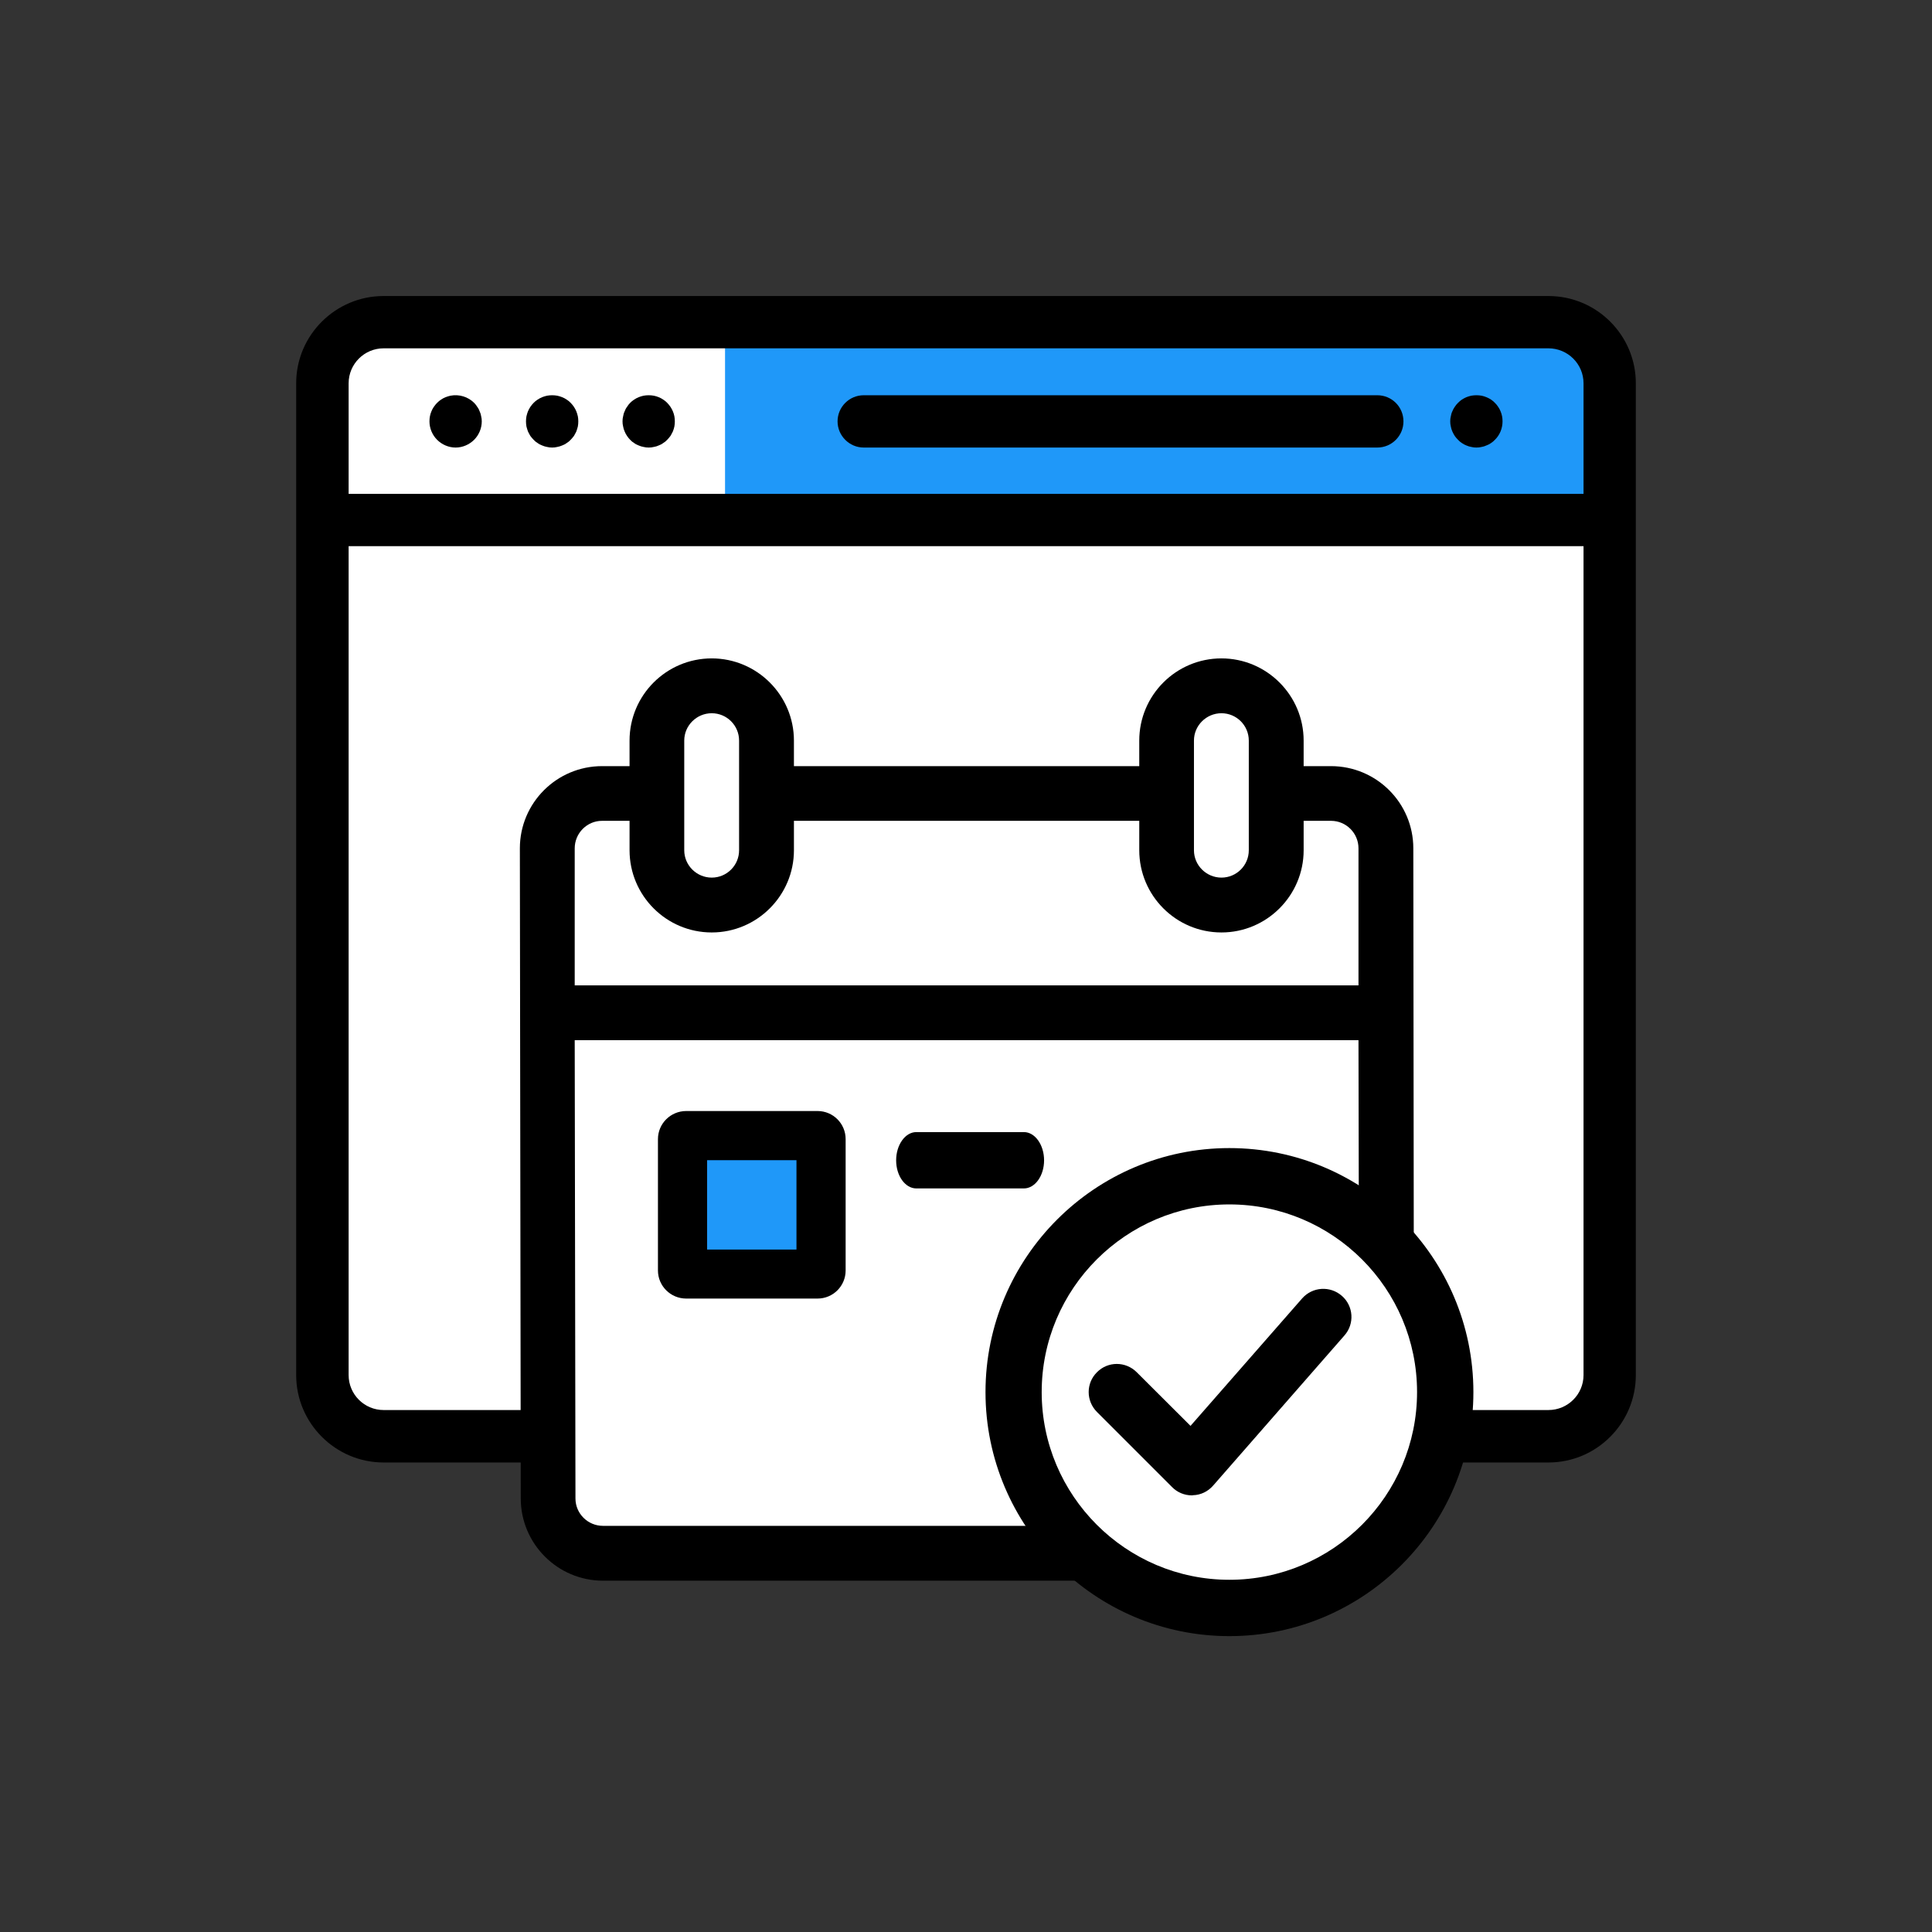
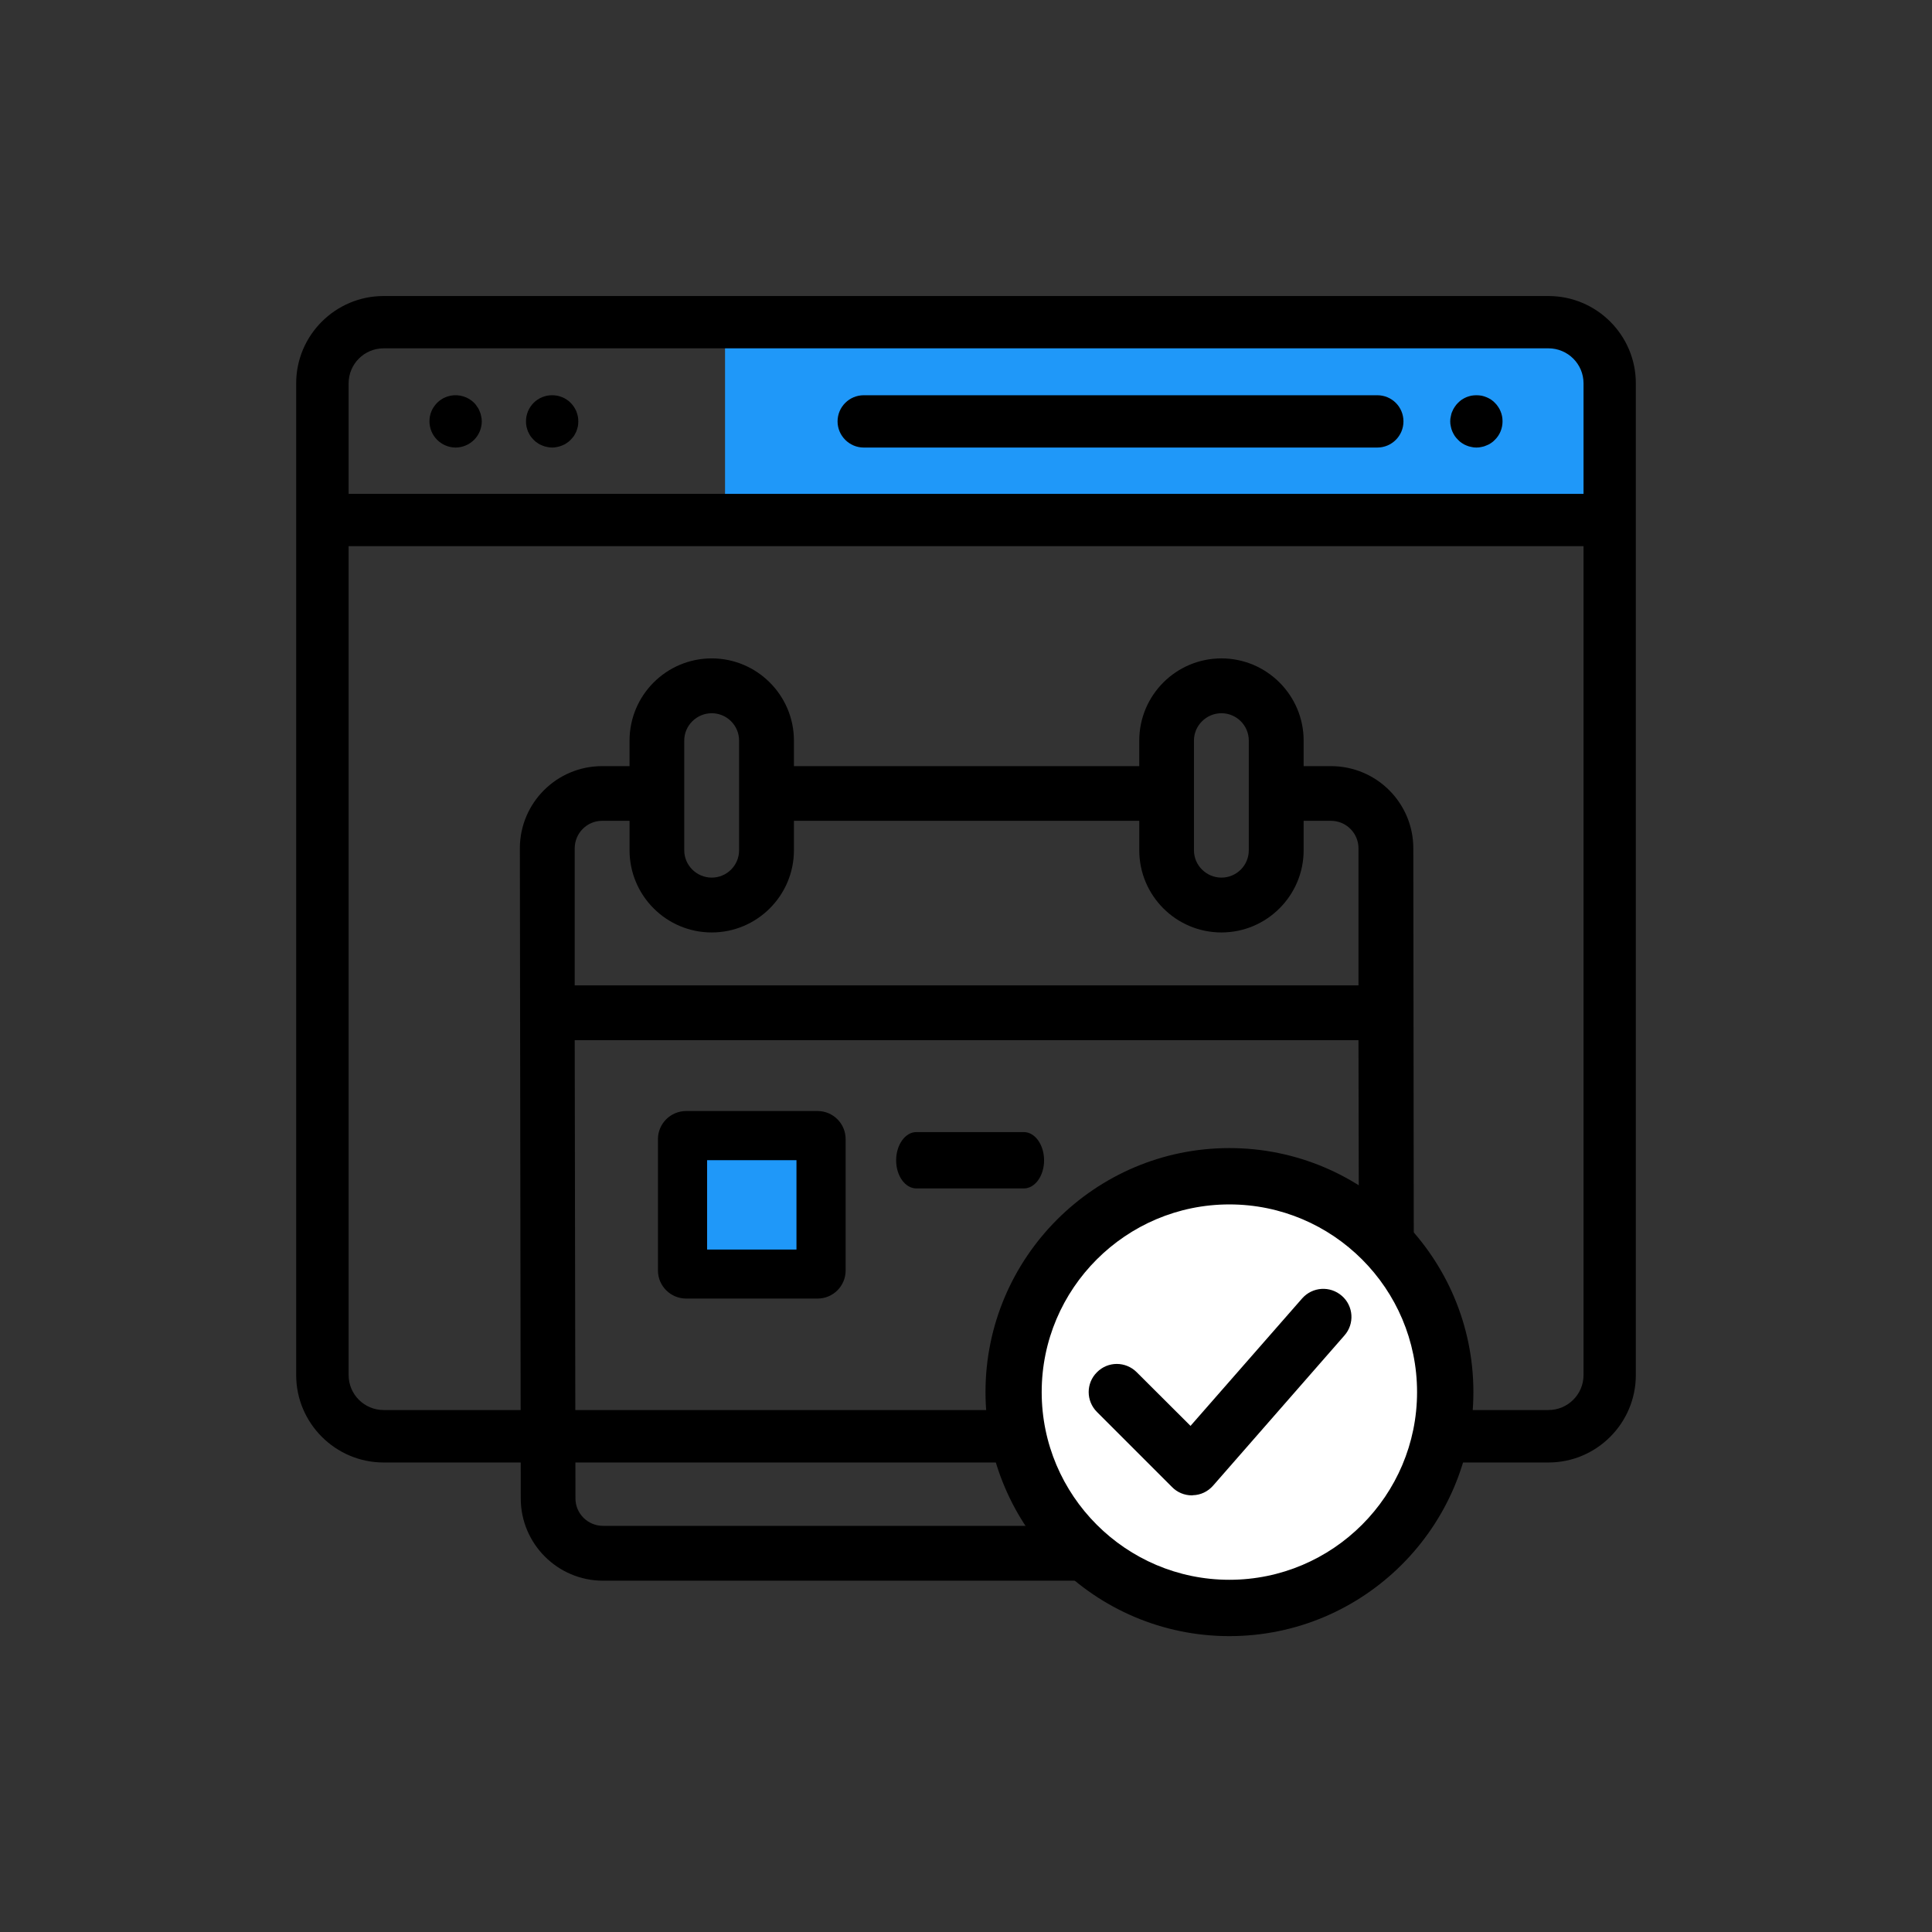
<svg xmlns="http://www.w3.org/2000/svg" xml:space="preserve" width="630px" height="630px" version="1.1" style="shape-rendering:geometricPrecision; text-rendering:geometricPrecision; image-rendering:optimizeQuality; fill-rule:evenodd; clip-rule:evenodd" viewBox="0 0 129.29 129.29">
  <rect x="0" y="0" width="129.29" height="129.29" fill="#333333" stroke="none" />
  <defs>
    <style type="text/css">
   
    .str0 {stroke:white;stroke-width:0.43;stroke-miterlimit:2.613}
    .fil4 {fill:none}
    .fil2 {fill:black}
    .fil1 {fill:#1F98F9}
    .fil3 {fill:white}
    .fil0 {fill:white}
   
  </style>
  </defs>
  <g id="Layer_x0020_1">
    <g id="_1694603646560">
-       <rect class="fil0 str0" x="21.49" y="21.29" width="86.58" height="74.4" rx="3.08" ry="3" />
      <rect class="fil1" x="48.52" y="22.28" width="57.98" height="12.18" />
      <path class="fil2" d="M103.62 19.81l-77.95 0c-3.22,0 -5.85,2.62 -5.85,5.84l0 66.37c0,3.22 2.63,5.85 5.85,5.85 25.98,0 51.97,0 77.95,0 3.23,0 5.85,-2.63 5.85,-5.85l0 -66.37c0,-3.22 -2.62,-5.84 -5.85,-5.84zm-77.95 74.55c-1.29,0 -2.34,-1.05 -2.34,-2.34l0 -55.47 82.64 0 0 55.47c0,1.29 -1.05,2.34 -2.35,2.34 -25.98,0 -51.97,0 -77.95,0zm-2.34 -68.71c0,-1.29 1.05,-2.34 2.34,-2.34l77.95 0c1.3,0 2.35,1.05 2.35,2.34l0 7.4 -82.64 0 0 -7.4z" />
      <path class="fil2" d="M100.52 27.86c-0.02,-0.12 -0.06,-0.23 -0.1,-0.33 -0.04,-0.11 -0.1,-0.21 -0.16,-0.3 -0.06,-0.1 -0.14,-0.19 -0.22,-0.27 -0.08,-0.08 -0.17,-0.16 -0.26,-0.22 -0.1,-0.06 -0.2,-0.12 -0.31,-0.16 -0.1,-0.04 -0.21,-0.08 -0.32,-0.1 -0.23,-0.04 -0.46,-0.04 -0.69,0 -0.11,0.02 -0.22,0.06 -0.33,0.1 -0.1,0.04 -0.2,0.1 -0.3,0.16 -0.09,0.06 -0.18,0.14 -0.26,0.22 -0.08,0.08 -0.16,0.17 -0.22,0.27 -0.06,0.09 -0.12,0.19 -0.16,0.3 -0.05,0.1 -0.08,0.21 -0.1,0.33 -0.03,0.11 -0.04,0.22 -0.04,0.34 0,0.11 0.01,0.23 0.04,0.34 0.02,0.11 0.05,0.22 0.1,0.33 0.04,0.1 0.1,0.2 0.16,0.3 0.06,0.09 0.14,0.18 0.22,0.26 0.08,0.09 0.17,0.16 0.26,0.22 0.1,0.07 0.2,0.12 0.3,0.16 0.11,0.05 0.22,0.08 0.33,0.1 0.11,0.03 0.23,0.04 0.34,0.04 0.12,0 0.23,-0.01 0.35,-0.04 0.11,-0.02 0.22,-0.05 0.32,-0.1 0.11,-0.04 0.21,-0.09 0.31,-0.16 0.09,-0.06 0.18,-0.13 0.26,-0.22 0.33,-0.32 0.51,-0.77 0.51,-1.23 0,-0.12 -0.01,-0.23 -0.03,-0.34z" />
      <path class="fil2" d="M92.17 26.45l-34.37 0c-0.96,0 -1.75,0.78 -1.75,1.75 0,0.96 0.79,1.75 1.75,1.75l34.37 0c0.97,0 1.75,-0.79 1.75,-1.75 0,-0.97 -0.78,-1.75 -1.75,-1.75z" />
      <path class="fil2" d="M38.67 27.86c-0.03,-0.12 -0.06,-0.23 -0.1,-0.33 -0.05,-0.11 -0.1,-0.21 -0.16,-0.3 -0.07,-0.1 -0.14,-0.19 -0.22,-0.27 -0.08,-0.08 -0.17,-0.16 -0.27,-0.22 -0.09,-0.06 -0.19,-0.12 -0.3,-0.16 -0.11,-0.04 -0.22,-0.08 -0.33,-0.1 -0.22,-0.04 -0.46,-0.04 -0.68,0 -0.11,0.02 -0.22,0.06 -0.33,0.1 -0.1,0.04 -0.21,0.1 -0.3,0.16 -0.1,0.06 -0.19,0.14 -0.27,0.22 -0.08,0.08 -0.15,0.17 -0.22,0.27 -0.06,0.09 -0.11,0.19 -0.16,0.3 -0.04,0.1 -0.07,0.21 -0.1,0.33 -0.02,0.11 -0.03,0.22 -0.03,0.34 0,0.11 0.01,0.23 0.03,0.34 0.03,0.11 0.06,0.22 0.1,0.33 0.05,0.1 0.1,0.2 0.16,0.3 0.07,0.09 0.14,0.18 0.22,0.26 0.08,0.09 0.17,0.16 0.27,0.22 0.09,0.07 0.2,0.12 0.3,0.16 0.11,0.05 0.22,0.08 0.33,0.1 0.11,0.03 0.23,0.04 0.34,0.04 0.11,0 0.23,-0.01 0.34,-0.04 0.11,-0.02 0.22,-0.05 0.33,-0.1 0.11,-0.04 0.21,-0.09 0.3,-0.16 0.1,-0.06 0.19,-0.13 0.27,-0.22 0.08,-0.08 0.15,-0.17 0.22,-0.26 0.06,-0.1 0.11,-0.2 0.16,-0.3 0.04,-0.11 0.07,-0.22 0.1,-0.33 0.02,-0.11 0.03,-0.23 0.03,-0.34 0,-0.12 -0.01,-0.23 -0.03,-0.34z" />
-       <path class="fil2" d="M45.13 27.86c-0.02,-0.12 -0.06,-0.23 -0.1,-0.33 -0.05,-0.11 -0.1,-0.21 -0.16,-0.3 -0.07,-0.1 -0.14,-0.19 -0.22,-0.27 -0.08,-0.08 -0.17,-0.16 -0.27,-0.22 -0.09,-0.06 -0.19,-0.12 -0.3,-0.16 -0.1,-0.04 -0.21,-0.08 -0.33,-0.1 -0.22,-0.04 -0.46,-0.04 -0.68,0 -0.11,0.02 -0.22,0.06 -0.33,0.1 -0.1,0.04 -0.21,0.1 -0.3,0.16 -0.1,0.06 -0.19,0.14 -0.27,0.22 -0.08,0.08 -0.15,0.17 -0.21,0.27 -0.07,0.09 -0.12,0.19 -0.16,0.3 -0.05,0.1 -0.08,0.21 -0.1,0.33 -0.03,0.11 -0.04,0.22 -0.04,0.34 0,0.11 0.01,0.23 0.04,0.34 0.02,0.11 0.05,0.22 0.1,0.33 0.04,0.1 0.09,0.2 0.16,0.3 0.06,0.09 0.13,0.18 0.21,0.26 0.08,0.09 0.17,0.16 0.27,0.22 0.09,0.07 0.2,0.12 0.3,0.16 0.11,0.05 0.22,0.08 0.33,0.1 0.11,0.03 0.23,0.04 0.34,0.04 0.12,0 0.23,-0.01 0.34,-0.04 0.12,-0.02 0.23,-0.05 0.33,-0.1 0.11,-0.04 0.21,-0.09 0.3,-0.16 0.1,-0.06 0.19,-0.13 0.27,-0.22 0.08,-0.08 0.15,-0.17 0.22,-0.26 0.06,-0.1 0.11,-0.2 0.16,-0.3 0.04,-0.11 0.08,-0.22 0.1,-0.33 0.02,-0.11 0.03,-0.23 0.03,-0.34 0,-0.12 -0.01,-0.23 -0.03,-0.34z" />
      <path class="fil2" d="M32.2 27.86c-0.02,-0.12 -0.05,-0.23 -0.1,-0.33 -0.04,-0.11 -0.09,-0.21 -0.16,-0.3 -0.06,-0.1 -0.13,-0.19 -0.21,-0.27 -0.41,-0.41 -1.01,-0.59 -1.58,-0.48 -0.11,0.02 -0.22,0.06 -0.33,0.1 -0.11,0.04 -0.21,0.1 -0.3,0.16 -0.1,0.06 -0.19,0.14 -0.27,0.22 -0.08,0.08 -0.15,0.17 -0.22,0.27 -0.06,0.09 -0.12,0.19 -0.16,0.3 -0.04,0.1 -0.08,0.21 -0.1,0.33 -0.02,0.11 -0.03,0.22 -0.03,0.34 0,0.46 0.19,0.91 0.51,1.23 0.33,0.33 0.78,0.52 1.24,0.52 0.46,0 0.91,-0.19 1.24,-0.52 0.32,-0.32 0.51,-0.77 0.51,-1.23 0,-0.12 -0.01,-0.23 -0.04,-0.34z" />
-       <rect class="fil3" x="37.17" y="53.76" width="55.01" height="50.26" />
      <path class="fil2" d="M89.07 51.27l-1.83 0 0 -1.71c0,-3.03 -2.47,-5.5 -5.5,-5.5 -3.04,0 -5.5,2.47 -5.5,5.5l0 1.71 -23.11 0 0 -1.71c0,-3.03 -2.47,-5.5 -5.5,-5.5 -3.04,0 -5.5,2.47 -5.5,5.5l0 1.71 -1.84 0c-3.03,0 -5.5,2.46 -5.5,5.5l0.06 43.51c0,3.03 2.47,5.5 5.5,5.5l48.78 0c3.03,0 5.5,-2.47 5.5,-5.5l-0.05 -43.51c0,-3.04 -2.47,-5.5 -5.51,-5.5zm-9.17 -1.71c0,-1.01 0.83,-1.83 1.84,-1.83 1.01,0 1.83,0.82 1.83,1.83l0 7.34c0,1.01 -0.82,1.83 -1.83,1.83 -1.01,0 -1.84,-0.82 -1.84,-1.83l0 -7.34zm-34.11 0c0,-1.01 0.83,-1.83 1.84,-1.83 1.01,0 1.83,0.82 1.83,1.83l0 7.34c0,1.01 -0.82,1.83 -1.83,1.83 -1.01,0 -1.84,-0.82 -1.84,-1.83l0 -7.34zm45.18 50.72c0,1.01 -0.83,1.83 -1.84,1.83l-48.78 0c-1.01,0 -1.84,-0.82 -1.84,-1.83l-0.05 -30.67 52.45 0 0.06 30.67zm-0.06 -34.34l-52.45 0 0 -9.17c0,-1.01 0.82,-1.84 1.83,-1.84l1.84 0 0 1.97c0,3.03 2.46,5.5 5.5,5.5 3.03,0 5.5,-2.47 5.5,-5.5l0 -1.97 23.11 0 0 1.97c0,3.03 2.46,5.5 5.5,5.5 3.03,0 5.5,-2.47 5.5,-5.5l0 -1.97 1.83 0c1.02,0 1.84,0.83 1.84,1.84l0 9.17 0 0z" />
      <circle class="fil0" cx="82.29" cy="93.01" r="13.65" />
      <path class="fil2" d="M54.71 86.9l-8.79 0c-1.04,0 -1.89,-0.84 -1.89,-1.88l0 -8.79c0,-1.04 0.85,-1.88 1.89,-1.88l8.79 0c1.04,0 1.88,0.84 1.88,1.88l0 8.79c0,1.04 -0.84,1.88 -1.88,1.88zm-6.91 -3.76l5.03 0 0 -5.03 -5.03 0 0 5.03z" />
      <path class="fil2" d="M68.52 79.53l-7.2 0c-0.74,0 -1.35,-0.84 -1.35,-1.88 0,-1.04 0.61,-1.89 1.35,-1.89l7.2 0c0.74,0 1.35,0.85 1.35,1.89 0,1.04 -0.61,1.88 -1.35,1.88l0 0z" />
      <path class="fil2" d="M82.27 109.49c-9,0 -16.32,-7.33 -16.32,-16.33 0,-9 7.32,-16.33 16.32,-16.33 9.01,0 16.33,7.33 16.33,16.33 0,9 -7.32,16.33 -16.33,16.33zm0 -28.89c-6.92,0 -12.56,5.63 -12.56,12.56 0,6.92 5.64,12.56 12.56,12.56 6.93,0 12.56,-5.64 12.56,-12.56 0,-6.93 -5.63,-12.56 -12.56,-12.56z" />
      <path class="fil2" d="M79.76 100.07c-0.5,0 -0.98,-0.2 -1.33,-0.56l-5.02 -5.02c-0.74,-0.74 -0.74,-1.93 0,-2.66 0.73,-0.74 1.92,-0.74 2.66,0l3.6 3.59 7.47 -8.53c0.69,-0.78 1.87,-0.86 2.66,-0.17 0.78,0.68 0.86,1.87 0.17,2.65l-8.79 10.05c-0.34,0.39 -0.83,0.63 -1.35,0.64 -0.03,0.01 -0.05,0.01 -0.07,0.01l0 0z" />
      <rect class="fil1" x="47.32" y="77.64" width="5.98" height="5.98" />
    </g>
    <rect class="fil4" width="129.29" height="129.29" />
  </g>
</svg>